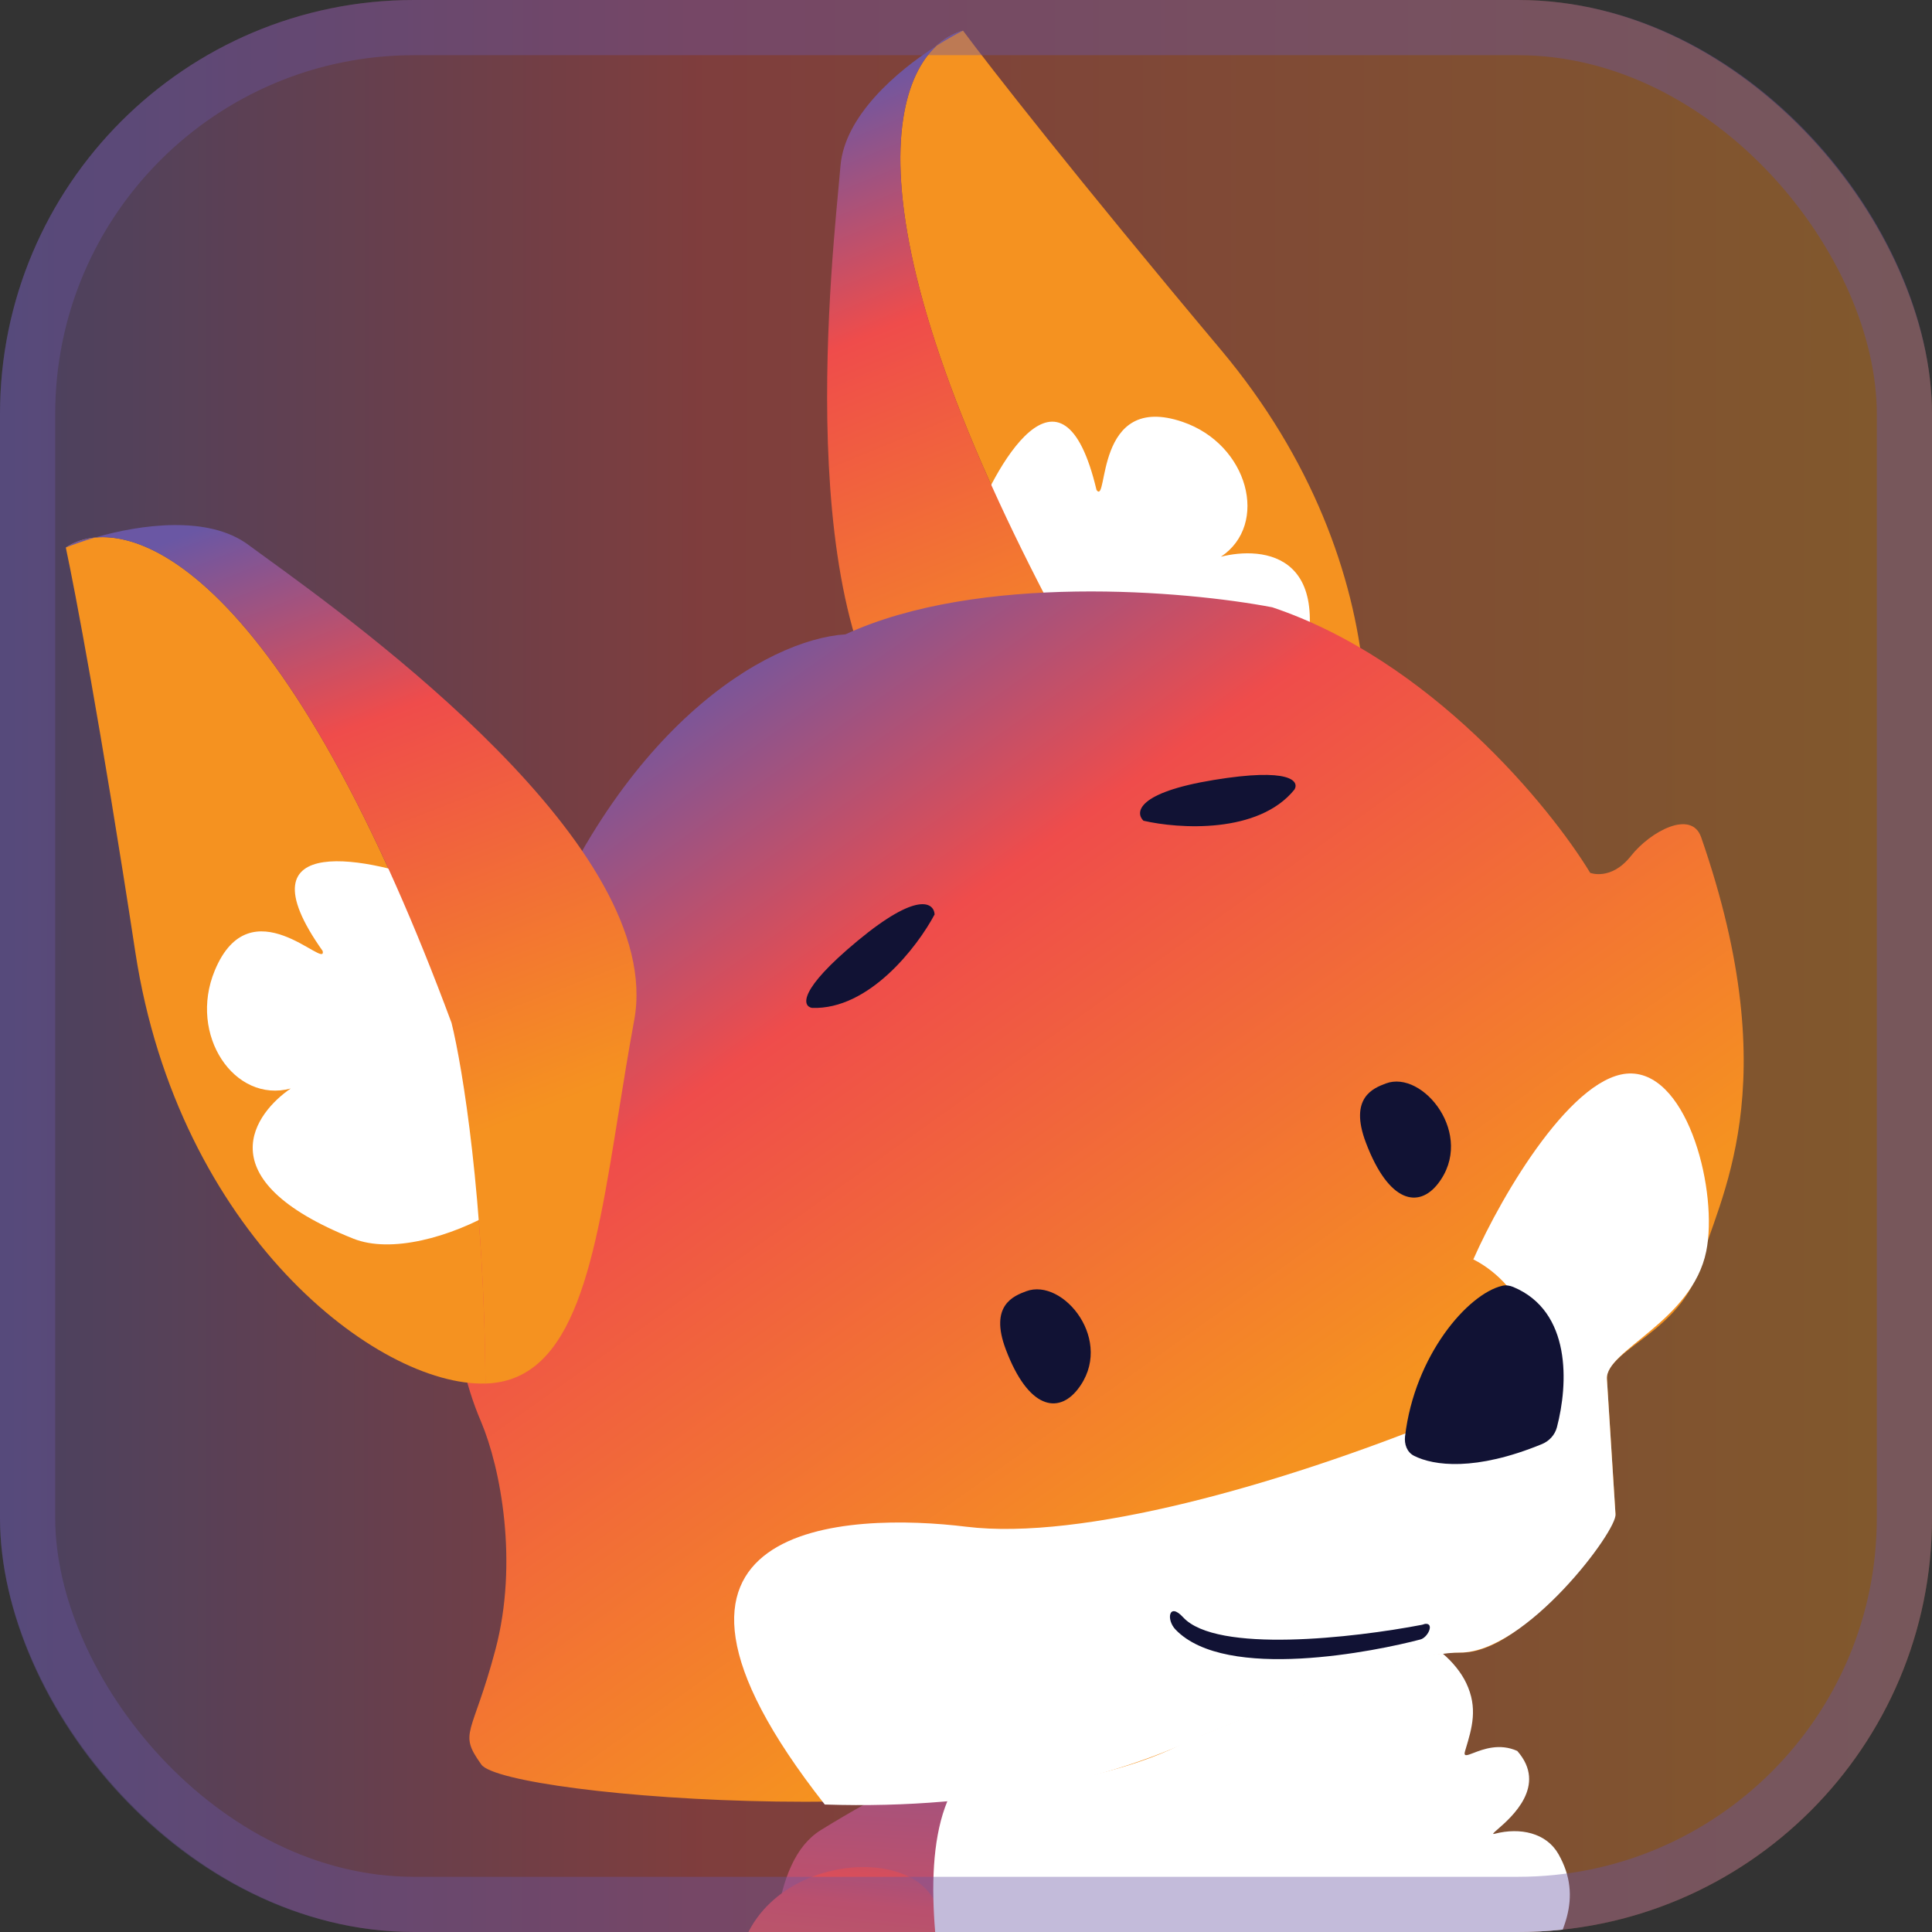
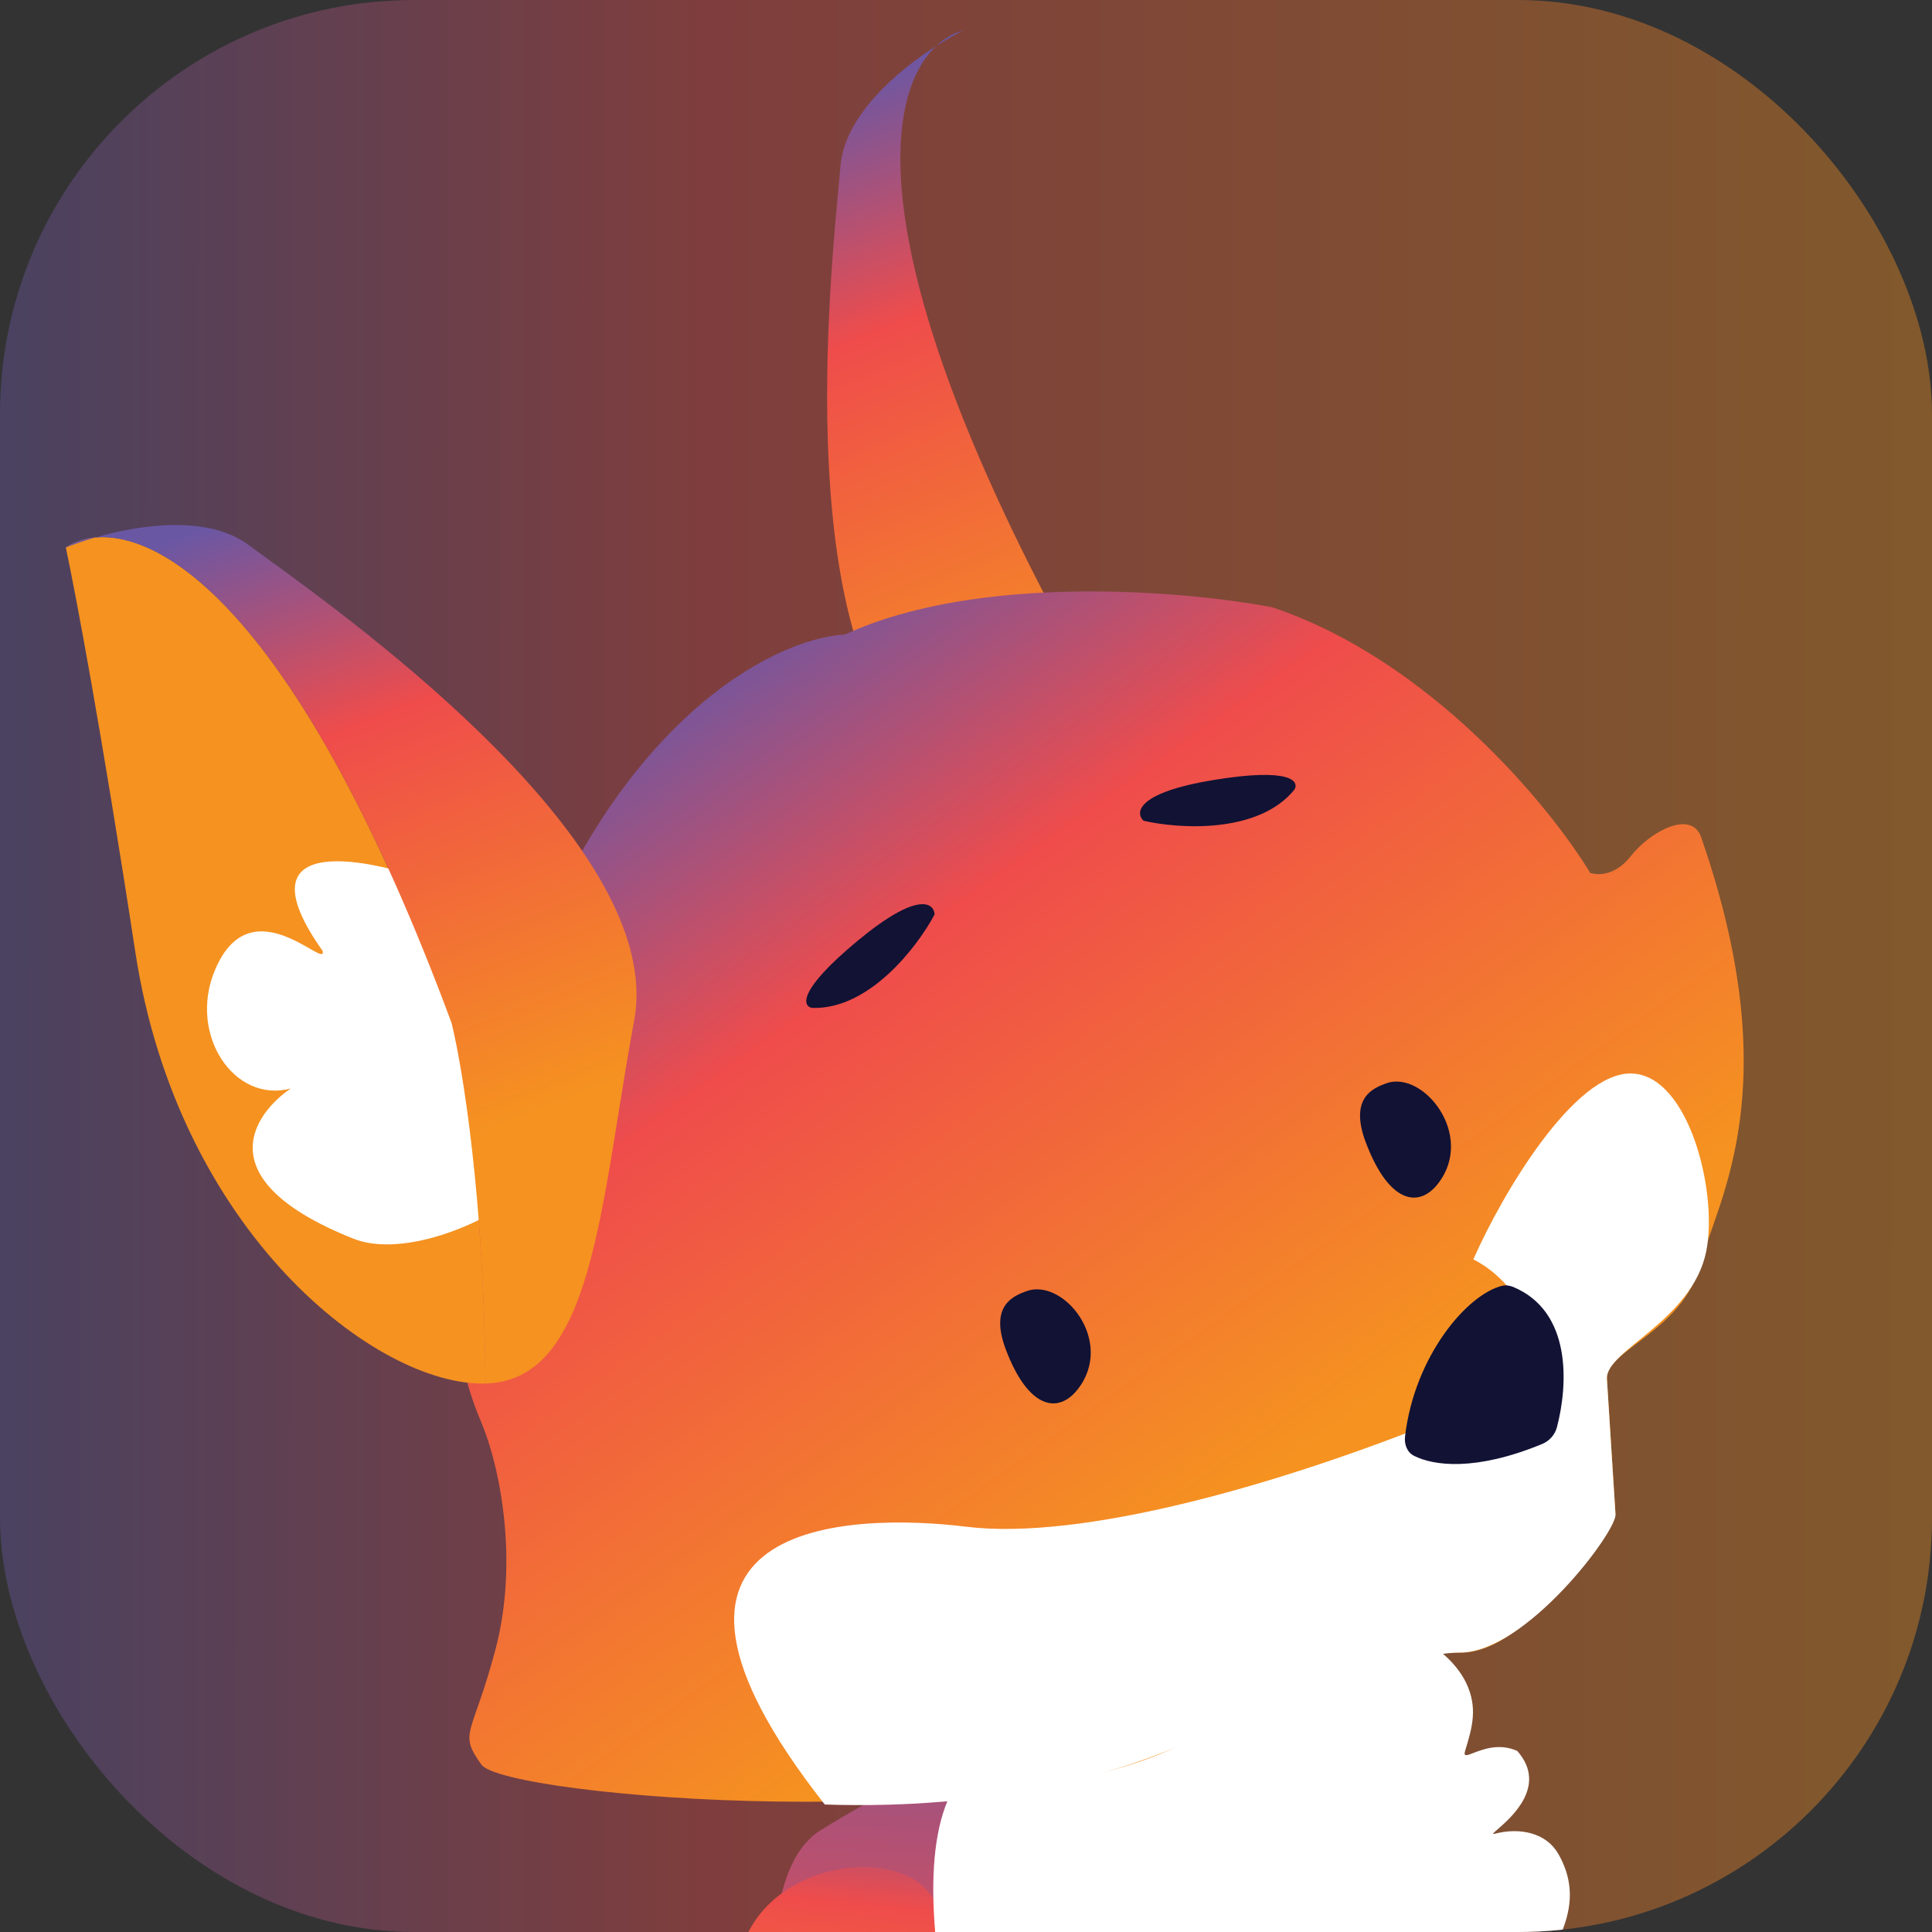
<svg xmlns="http://www.w3.org/2000/svg" width="280" height="280" viewBox="0 0 280 280" fill="none">
  <rect x="0" y="0" width="280" height="280" fill="#333333" stroke="none" />
  <g clip-path="url(#clip0_1715_4)">
    <rect width="280" height="280" rx="60" fill="url(#paint0_linear_1715_4)" fill-opacity="0.4" />
    <path d="M240.315 439.204C205.166 477.481 134.485 475.413 116.918 454.401C97.614 425.132 107.343 388.954 115.496 349.158C117.032 323.324 104.428 274.205 118.964 265.227C153.996 243.591 177.818 245.468 197.469 252.28C211.151 257.023 213.959 287.937 219.01 313.82C231.48 377.706 257.322 420.683 240.315 439.204Z" fill="url(#paint1_linear_1715_4)" />
-     <path d="M176.956 50.711C203.397 82.22 201.132 118.601 190.428 130.108C170.554 112.437 158.138 97.284 154.415 91.916C119.941 27.989 130.155 6.966 139.572 4.445C143.219 9.364 155.802 25.504 176.956 50.711Z" fill="#F59220" />
-     <path d="M153.346 113.204C139.364 86.639 141.402 85.059 140.638 77.147C143.998 67.698 153.909 49.888 158.917 71.016C160.679 73.382 158.511 56.753 171.374 61.136C180.947 64.397 183.968 76.021 176.942 80.689C182.848 79.171 195.136 79.826 187.297 101.874C183.377 112.898 157.722 121.518 153.346 113.204Z" fill="white" />
    <path fill-rule="evenodd" clip-rule="evenodd" d="M135.685 6.662C129.854 10.386 122.389 16.86 121.807 24.067C121.743 24.865 121.644 25.919 121.524 27.195C119.96 43.89 114.843 98.519 136.65 111.539C140.625 113.913 144.49 116.345 148.219 118.692C166.507 130.202 181.536 139.661 190.427 130.103C170.553 112.431 158.137 97.278 154.414 91.911C124.779 36.956 128.168 13.707 135.685 6.662ZM135.685 6.662C137.122 5.744 138.46 4.993 139.571 4.439C138.25 4.793 136.912 5.511 135.685 6.662Z" fill="url(#paint2_linear_1715_4)" />
    <path d="M90.038 329.135L107.23 283.408C111.096 266.858 139.404 266.488 135.925 281.383C131.673 299.589 122.209 321.522 114.485 331.354C113.511 320.654 97.781 325.416 90.038 329.135Z" fill="url(#paint3_linear_1715_4)" />
    <path d="M163.392 245.819C158.704 247.663 153.483 249.913 147.828 252.63C124.863 255.93 140.063 302.165 141.72 313.698C146.118 344.312 144.709 309.688 143.989 373.507C140.794 392.855 142.852 417.438 151.434 425.334C164.382 437.245 207.792 430.028 215.939 420.949C238.832 395.438 199.969 348.798 208.273 316.003C210.101 314.916 211.766 313.35 213.266 311.025C215.397 307.721 212.305 305.076 208.931 304.043C208.61 303.944 208.312 303.856 208.039 303.775C208.005 303.183 207.969 302.599 207.93 302.024C208.46 301.83 209.069 301.59 209.749 301.287C214.683 299.089 218.489 295.008 220.58 290.745C221.352 289.173 222.245 287.644 223.129 286.131C226.397 280.537 229.532 275.171 225.861 268.709C224.117 265.639 220.326 264.802 216.628 265.761C216.172 265.88 216.457 265.631 217.074 265.094C219.03 263.391 224.32 258.786 219.894 253.76C217.312 252.6 214.941 253.515 213.549 254.052C212.569 254.43 212.074 254.621 212.329 253.772C212.354 253.691 212.378 253.61 212.402 253.529C213.341 250.417 214.212 247.527 212.494 243.917C211.067 240.92 207.585 237.734 203.668 236.787C198.746 235.598 193.804 239.565 190.407 243.227C189.132 241.16 187.996 239.621 187.081 238.6C185.585 238.815 183.135 239.331 179.864 240.232C176.124 238.533 168.488 238.993 166.187 242.494C165.966 242.829 165.606 243.213 165.189 243.656C164.624 244.257 163.955 244.968 163.392 245.819Z" fill="white" />
    <path d="M75.979 141.469C89.222 105.433 111.187 92.654 122.528 91.935C141.839 83.026 171.816 85.609 184.391 88.014C207.237 95.676 224.625 116.865 230.464 126.501C230.464 126.501 233.489 127.69 236.365 124.057C239.24 120.424 245.147 117.318 246.544 121.341C259.207 157.806 248.846 173.99 246.341 183.466C243.836 192.941 232.625 195.722 232.887 199.846L234.128 219.436C230.074 226.249 219.891 239.8 211.59 239.498C203.29 239.196 182.126 248.267 172.033 252.357C146.422 266.403 73.17 260.487 69.763 255.734C66.356 250.98 68.471 251.675 71.811 239.041C75.151 226.407 72.561 212.768 69.72 206.047C60.008 183.474 70.915 155.247 75.979 141.469Z" fill="url(#paint4_linear_1715_4)" />
    <path d="M211.591 239.503C203.284 239.494 184.355 247.431 174.262 251.521C162.132 257.288 143.935 262.321 119.534 261.525C86.882 220.007 123.349 219.216 140.042 221.264C156.735 223.311 185.212 215.295 209.434 205.478C228.812 197.625 220.295 185.888 213.526 182.521C217.749 172.937 228.212 155.276 236.512 155.578C244.813 155.88 248.997 172.878 247.283 181.343C245.234 191.469 232.625 195.727 232.887 199.851L234.128 219.441C234.466 221.755 221.174 239.513 211.591 239.503Z" fill="white" />
    <path d="M203.631 208.162C205.022 196.412 212.724 187.522 217.717 186.346C218.248 186.221 218.801 186.306 219.305 186.516C227.772 190.04 227.287 200.588 225.638 206.857C225.346 207.966 224.525 208.855 223.464 209.291C213.82 213.254 207.782 212.433 204.924 210.982C203.904 210.464 203.496 209.298 203.631 208.162Z" fill="#111234" />
    <path d="M117.678 146.072C125.978 146.374 132.986 137.165 135.452 132.523C135.343 130.805 132.962 129.161 124.307 136.335C115.652 143.509 116.281 145.815 117.678 146.072Z" fill="#111234" />
    <path d="M187.602 114.43C182.382 120.89 170.835 120.132 165.714 118.945C164.489 117.735 164.812 114.86 175.905 113.039C186.999 111.219 188.326 113.208 187.602 114.43Z" fill="#111234" />
    <path d="M208.387 171.57C213.897 164.518 206.212 154.997 200.846 157.025L200.846 157.025C199.058 157.701 195.481 159.053 197.946 165.576C201.298 174.446 205.632 175.096 208.387 171.57Z" fill="#111234" />
    <path d="M156.148 201.403C161.689 194.431 154.08 185.113 148.714 187.141L148.714 187.141C146.926 187.817 143.349 189.168 145.768 195.571C149.058 204.276 153.378 204.889 156.148 201.403Z" fill="#111234" />
-     <path d="M170.376 236.18C177.695 243.78 199.571 239.267 205.856 237.604C206.906 237.327 207.821 235.405 206.737 235.34C206.418 235.321 206.379 235.421 206.065 235.481C196.243 237.366 176.3 239.664 171.46 234.383C169.411 232.147 168.965 234.716 170.376 236.18Z" fill="#111234" />
    <path d="M19.611 137.977C25.823 178.639 54.644 200.955 70.354 200.511C70.201 173.917 67.015 154.588 65.442 148.248C40.182 80.152 17.648 73.945 9.538 79.354C10.825 85.341 14.641 105.447 19.611 137.977Z" fill="#F59220" />
    <path d="M82.134 161.494C71.41 133.455 68.878 133.943 63.44 128.146C54.125 124.432 34.204 120.118 46.768 137.828C47.382 140.714 36.322 128.107 31.123 140.662C27.253 150.005 33.989 159.949 42.134 157.753C37.094 161.187 29.475 170.849 51.211 179.516C62.079 183.849 85.49 170.27 82.134 161.494Z" fill="white" />
    <path fill-rule="evenodd" clip-rule="evenodd" d="M13.773 77.903C20.42 75.982 30.21 74.649 36.008 78.97C36.65 79.448 37.507 80.07 38.544 80.822C52.117 90.669 96.528 122.889 91.912 147.863C91.071 152.417 90.347 156.925 89.648 161.276C86.22 182.611 83.404 200.144 70.354 200.513C70.201 173.918 67.016 154.589 65.442 148.249C43.728 89.711 24.027 76.908 13.773 77.903ZM13.773 77.903C12.135 78.377 10.687 78.886 9.538 79.356C10.676 78.596 12.099 78.066 13.773 77.903Z" fill="url(#paint5_linear_1715_4)" />
  </g>
-   <rect x="4" y="4" width="272" height="272" rx="56" stroke="#6A57A4" stroke-opacity="0.4" stroke-width="8" />
  <defs>
    <linearGradient id="paint0_linear_1715_4" x1="3.22967e-07" y1="108.181" x2="280.016" y2="108.325" gradientUnits="userSpaceOnUse">
      <stop stop-color="#6A57A4" />
      <stop offset="0.361" stop-color="#EF4C4B" />
      <stop offset="1" stop-color="#F59220" />
    </linearGradient>
    <linearGradient id="paint1_linear_1715_4" x1="173.042" y1="225.06" x2="159.009" y2="451.793" gradientUnits="userSpaceOnUse">
      <stop stop-color="#6A57A4" />
      <stop offset="0.361" stop-color="#EF4C4B" />
      <stop offset="1" stop-color="#F59220" />
    </linearGradient>
    <linearGradient id="paint2_linear_1715_4" x1="121.022" y1="12.246" x2="158.38" y2="103.143" gradientUnits="userSpaceOnUse">
      <stop stop-color="#6A57A4" />
      <stop offset="0.361" stop-color="#EF4C4B" />
      <stop offset="1" stop-color="#F59220" />
    </linearGradient>
    <linearGradient id="paint3_linear_1715_4" x1="119.242" y1="252.156" x2="112.819" y2="316.094" gradientUnits="userSpaceOnUse">
      <stop stop-color="#6A57A4" />
      <stop offset="0.361" stop-color="#EF4C4B" />
      <stop offset="1" stop-color="#F59220" />
    </linearGradient>
    <linearGradient id="paint4_linear_1715_4" x1="94.937" y1="97.835" x2="179.585" y2="216.785" gradientUnits="userSpaceOnUse">
      <stop stop-color="#6A57A4" />
      <stop offset="0.361" stop-color="#EF4C4B" />
      <stop offset="1" stop-color="#F59220" />
    </linearGradient>
    <linearGradient id="paint5_linear_1715_4" x1="30.389" y1="76.121" x2="65.143" y2="166.08" gradientUnits="userSpaceOnUse">
      <stop stop-color="#6A57A4" />
      <stop offset="0.361" stop-color="#EF4C4B" />
      <stop offset="1" stop-color="#F59220" />
    </linearGradient>
    <clipPath id="clip0_1715_4">
      <rect width="280" height="280" rx="60" fill="white" />
    </clipPath>
  </defs>
</svg>